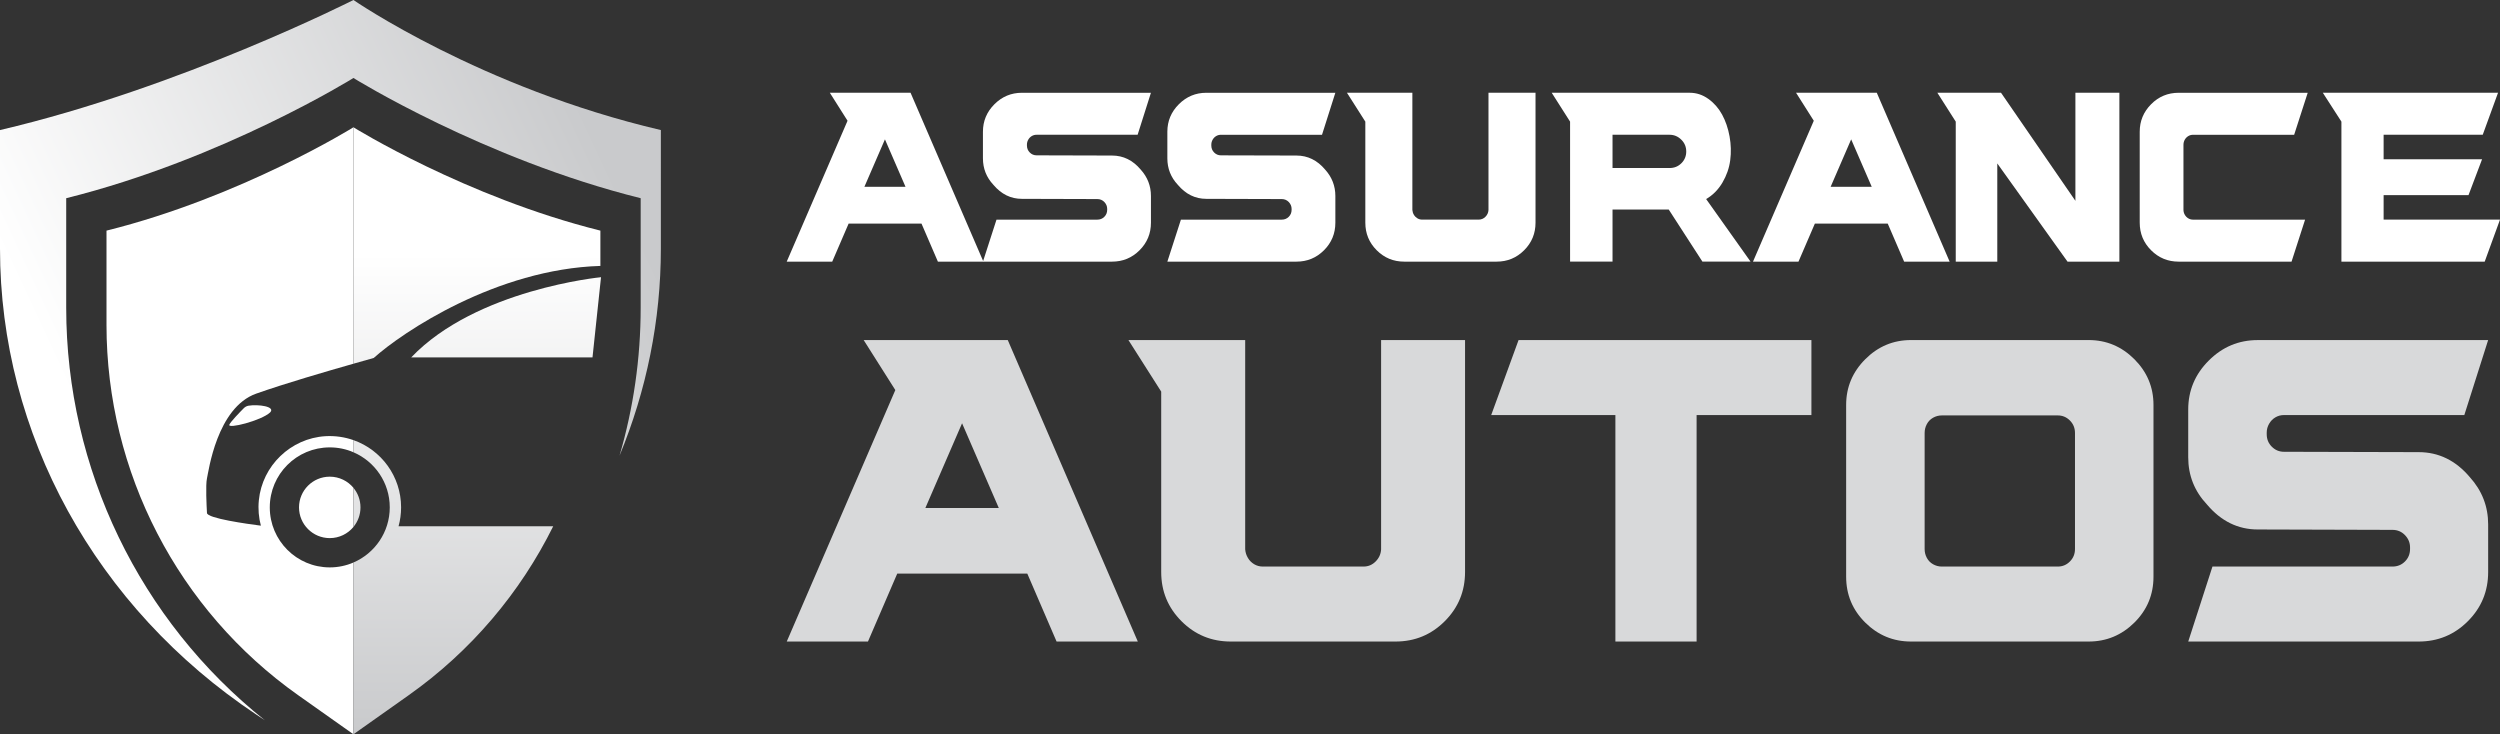
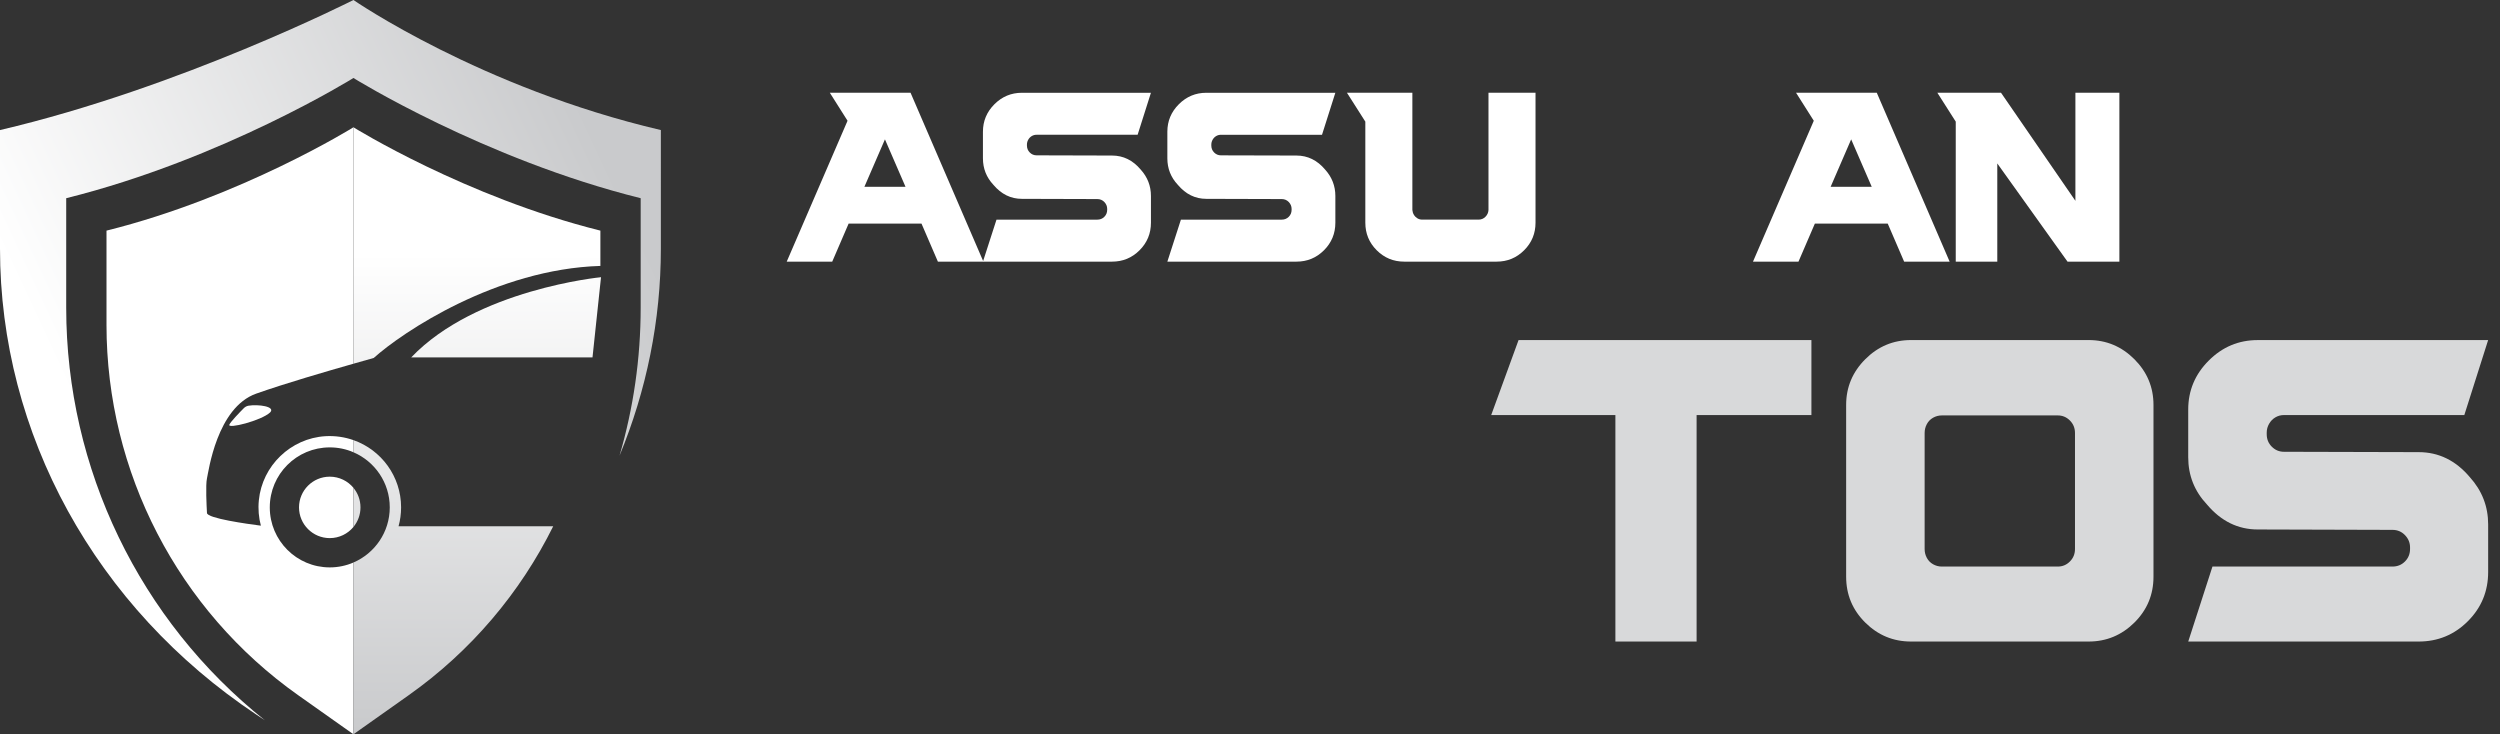
<svg xmlns="http://www.w3.org/2000/svg" version="1.1" id="Calque_1" x="0px" y="0px" width="169.278px" height="49.721px" viewBox="0 0 169.278 49.721" enable-background="new 0 0 169.278 49.721" xml:space="preserve">
  <rect x="0" y="0" width="169.278" height="49.721" fill="#333333" stroke="none" />
  <g>
    <g>
      <linearGradient id="SVGID_1_" gradientUnits="userSpaceOnUse" x1="0.645" y1="32.668" x2="42.218" y2="13.286">
        <stop offset="0.133" style="stop-color:#FFFFFF" />
        <stop offset="1" style="stop-color:#C9CACC" />
      </linearGradient>
      <path fill="url(#SVGID_1_)" d="M23.932,0c0,0-11.723,5.949-23.932,8.807v8.025c0,12.547,6.474,24.313,17.365,31.56l0.569,0.379    C9.463,42.017,4.483,31.747,4.483,20.839v-7.418c10.613-2.642,19.449-8.14,19.449-8.14s8.836,5.498,19.449,8.14v7.418    c0,3.432-0.493,6.801-1.433,10.017c1.826-4.411,2.8-9.158,2.8-14.023V8.807C32.539,5.949,23.932,0,23.932,0z" />
      <g>
        <path fill="#FFFFFF" d="M22.328,32.276c-1.149,0-2.081,0.931-2.081,2.08c0,1.148,0.932,2.08,2.081,2.08     c0.645,0,1.222-0.293,1.604-0.756v-2.649C23.55,32.569,22.973,32.276,22.328,32.276z" />
        <path fill="#FFFFFF" d="M16.83,27.47c-0.124,0.02-0.237,0.082-0.325,0.172c-0.269,0.271-0.889,0.912-0.975,1.111     c-0.145,0.314,2.171-0.273,2.759-0.826C18.685,27.522,17.475,27.364,16.83,27.47z" />
        <path fill="#FFFFFF" d="M23.932,8.618L23.932,8.618c0,0-7.597,4.728-16.721,6.998v6.378c0,9.97,4.838,19.319,12.978,25.078     l3.744,2.648l0,0V38.089c-0.492,0.212-1.034,0.33-1.604,0.33c-2.244,0-4.062-1.818-4.062-4.063s1.818-4.063,4.062-4.063     c0.569,0,1.111,0.117,1.604,0.33v-0.822c-0.59-0.207-1.232-0.305-1.903-0.266c-2.345,0.143-4.272,1.998-4.503,4.336     c-0.06,0.601-0.006,1.18,0.137,1.723c-0.929-0.119-3.627-0.496-3.649-0.855c-0.025-0.435-0.102-1.916,0-2.35     c0.103-0.436,0.665-4.791,3.334-5.736c1.925-0.682,4.839-1.529,6.583-2.025V8.618z" />
      </g>
      <g>
        <linearGradient id="SVGID_2_" gradientUnits="userSpaceOnUse" x1="24.17" y1="12.238" x2="24.17" y2="49.498">
          <stop offset="0.133" style="stop-color:#FFFFFF" />
          <stop offset="1" style="stop-color:#C9CACC" />
        </linearGradient>
        <path fill="url(#SVGID_2_)" d="M23.932,33.031v2.649c0.298-0.359,0.477-0.82,0.477-1.324S24.229,33.39,23.932,33.031z" />
        <linearGradient id="SVGID_3_" gradientUnits="userSpaceOnUse" x1="32.292" y1="12.228" x2="32.292" y2="49.506">
          <stop offset="0.133" style="stop-color:#FFFFFF" />
          <stop offset="1" style="stop-color:#C9CACC" />
        </linearGradient>
        <path fill="url(#SVGID_3_)" d="M40.653,18.006v-2.39c-9.125-2.271-16.721-6.998-16.722-6.998v16.01     c0.675-0.193,1.175-0.332,1.375-0.39C27.251,22.488,33.614,18.217,40.653,18.006z" />
        <linearGradient id="SVGID_4_" gradientUnits="userSpaceOnUse" x1="30.695" y1="12.229" x2="30.695" y2="49.506">
          <stop offset="0.133" style="stop-color:#FFFFFF" />
          <stop offset="1" style="stop-color:#C9CACC" />
        </linearGradient>
        <path fill="url(#SVGID_4_)" d="M27.159,34.356c0-2.105-1.348-3.895-3.227-4.555v0.822c1.446,0.621,2.459,2.059,2.459,3.732     c0,1.673-1.013,3.111-2.459,3.732v11.632l3.744-2.648c4.22-2.985,7.552-6.937,9.783-11.438H26.987     C27.098,35.228,27.159,34.798,27.159,34.356z" />
        <linearGradient id="SVGID_5_" gradientUnits="userSpaceOnUse" x1="34.269" y1="12.229" x2="34.269" y2="49.504">
          <stop offset="0.133" style="stop-color:#FFFFFF" />
          <stop offset="1" style="stop-color:#C9CACC" />
        </linearGradient>
        <path fill="url(#SVGID_5_)" d="M27.843,24.2h12.276l0.576-5.43C40.695,18.771,32.255,19.579,27.843,24.2z" />
      </g>
    </g>
    <g>
      <path fill="#FFFFFF" d="M56.189,6.281h5.466l4.932,11.435h-3.081l-1.111-2.577h-4.933l-1.111,2.577h-3.081l4.118-9.539    L56.189,6.281z M58.529,12.65h2.785l-1.393-3.214L58.529,12.65z" />
      <path fill="#FFFFFF" d="M75.296,10.532c0.76,0,1.407,0.316,1.94,0.948c0.464,0.513,0.696,1.11,0.696,1.792v1.807    c0,0.731-0.257,1.354-0.77,1.866c-0.514,0.515-1.136,0.771-1.867,0.771h-8.739l0.918-2.844h6.828c0.188,0,0.346-0.063,0.474-0.192    c0.128-0.128,0.193-0.286,0.193-0.475v-0.059c0-0.178-0.064-0.333-0.193-0.467c-0.128-0.133-0.286-0.2-0.474-0.2l-5.11-0.015    c-0.75,0-1.392-0.315-1.925-0.947c-0.474-0.504-0.711-1.102-0.711-1.793V8.918c0-0.721,0.259-1.341,0.777-1.859    c0.519-0.519,1.138-0.777,1.859-0.777h8.739L77.03,9.125h-6.844c-0.118,0-0.227,0.029-0.325,0.089    c-0.099,0.06-0.178,0.141-0.237,0.245c-0.059,0.104-0.089,0.214-0.089,0.333v0.06c0,0.187,0.064,0.345,0.192,0.474    c0.128,0.128,0.282,0.192,0.459,0.192L75.296,10.532z" />
      <path fill="#FFFFFF" d="M87.783,10.532c0.76,0,1.407,0.316,1.94,0.948c0.464,0.513,0.696,1.11,0.696,1.792v1.807    c0,0.731-0.257,1.354-0.77,1.866c-0.514,0.515-1.136,0.771-1.867,0.771h-8.739l0.918-2.844h6.828c0.188,0,0.346-0.063,0.474-0.192    c0.128-0.128,0.193-0.286,0.193-0.475v-0.059c0-0.178-0.064-0.333-0.193-0.467c-0.128-0.133-0.286-0.2-0.474-0.2l-5.11-0.015    c-0.75,0-1.392-0.315-1.925-0.947c-0.474-0.504-0.711-1.102-0.711-1.793V8.918c0-0.721,0.259-1.341,0.777-1.859    c0.519-0.519,1.138-0.777,1.859-0.777h8.739l-0.903,2.844h-6.844c-0.118,0-0.227,0.029-0.325,0.089    c-0.099,0.06-0.178,0.141-0.237,0.245c-0.059,0.104-0.089,0.214-0.089,0.333v0.06c0,0.187,0.064,0.345,0.192,0.474    c0.128,0.128,0.282,0.192,0.459,0.192L87.783,10.532z" />
      <path fill="#FFFFFF" d="M91.204,6.281h4.429v7.939c0.01,0.118,0.044,0.228,0.104,0.325c0.06,0.099,0.139,0.178,0.236,0.237    c0.099,0.06,0.208,0.089,0.326,0.089h3.821c0.178,0,0.331-0.063,0.46-0.192c0.128-0.128,0.197-0.281,0.207-0.459V6.281h3.185    v8.798c0,0.731-0.257,1.354-0.77,1.866c-0.514,0.515-1.136,0.771-1.867,0.771h-6.251c-0.73,0-1.352-0.256-1.866-0.771    c-0.513-0.513-0.77-1.135-0.77-1.866V8.236L91.204,6.281z" />
-       <path fill="#FFFFFF" d="M115.525,13.479l3.007,4.236h-3.259l-2.28-3.525h-3.807v3.525h-2.874V8.236l-1.244-1.955h9.347    c0.454,0,0.874,0.139,1.259,0.415c0.386,0.276,0.696,0.632,0.934,1.066c0.236,0.435,0.404,0.926,0.503,1.474    s0.114,1.086,0.044,1.614c-0.068,0.528-0.244,1.032-0.525,1.511C116.347,12.841,115.979,13.213,115.525,13.479z M113.052,11.377    c0.314,0,0.583-0.109,0.799-0.326c0.217-0.217,0.326-0.481,0.326-0.792c0-0.312-0.109-0.576-0.326-0.793    c-0.227-0.228-0.493-0.341-0.799-0.341h-3.866v2.252H113.052z" />
      <path fill="#FFFFFF" d="M121.613,6.281h5.466l4.933,11.435h-3.081l-1.111-2.577h-4.933l-1.11,2.577h-3.08l4.117-9.539    L121.613,6.281z M123.954,12.65h2.784l-1.393-3.214L123.954,12.65z" />
      <path fill="#FFFFFF" d="M143.505,17.716h-3.511l-4.755-6.65v6.65h-2.813V8.236l-1.245-1.955h4.311l5.036,7.317V6.281h2.978V17.716    z" />
-       <path fill="#FFFFFF" d="M155.163,17.716h-7.644c-0.73,0-1.353-0.256-1.866-0.771c-0.513-0.513-0.77-1.135-0.77-1.866V8.918    c0-0.721,0.257-1.341,0.77-1.859c0.514-0.519,1.136-0.777,1.866-0.777h8.739l-0.918,2.844h-6.843    c-0.119,0-0.228,0.029-0.326,0.089s-0.178,0.141-0.237,0.245c-0.059,0.104-0.089,0.219-0.089,0.348v4.398    c0,0.119,0.03,0.23,0.089,0.334c0.06,0.104,0.139,0.185,0.237,0.244s0.207,0.089,0.326,0.089h7.584L155.163,17.716z" />
-       <path fill="#FFFFFF" d="M168.242,17.716h-9.702V8.236l-1.259-1.955h11.864l-1.036,2.844h-6.711v1.659h6.666l-0.918,2.429h-5.748    v1.659h7.88L168.242,17.716z" />
    </g>
    <g>
-       <path fill="#D8D9DA" d="M58.48,23.026h9.757l8.805,20.413h-5.5l-1.983-4.601h-8.805l-1.983,4.601h-5.499l7.351-17.028    L58.48,23.026z M62.658,34.396h4.971l-2.486-5.736L62.658,34.396z" />
-       <path fill="#D8D9DA" d="M76.407,23.026h7.906v14.173c0.018,0.212,0.079,0.405,0.186,0.581c0.105,0.178,0.246,0.318,0.423,0.424    c0.176,0.105,0.37,0.158,0.582,0.158h6.821c0.318,0,0.591-0.113,0.821-0.344c0.229-0.229,0.352-0.502,0.37-0.819V23.026H99.2    v15.707c0,1.305-0.458,2.414-1.375,3.331s-2.026,1.375-3.332,1.375H83.334c-1.304,0-2.415-0.458-3.332-1.375    s-1.375-2.026-1.375-3.331V26.517L76.407,23.026z" />
      <path fill="#D8D9DA" d="M122.653,23.026v5.077h-7.774v15.336h-5.499V28.104h-8.409l1.852-5.077H122.653z" />
      <path fill="#D8D9DA" d="M125.005,27.416c0-1.198,0.432-2.229,1.296-3.094c0.863-0.863,1.895-1.296,3.094-1.296h12.03    c1.199,0,2.23,0.433,3.095,1.296c0.863,0.864,1.295,1.896,1.295,3.094V39.05c0,1.217-0.432,2.252-1.295,3.107    c-0.864,0.855-1.896,1.282-3.095,1.282h-12.03c-1.199,0-2.23-0.427-3.094-1.282c-0.864-0.855-1.296-1.891-1.296-3.107V27.416z     M140.5,37.173v-7.854c0-0.334-0.115-0.616-0.344-0.846c-0.229-0.229-0.503-0.344-0.82-0.344h-7.853    c-0.212,0-0.41,0.053-0.595,0.158c-0.186,0.106-0.326,0.252-0.423,0.438c-0.098,0.185-0.146,0.383-0.146,0.594v7.854    c0,0.211,0.048,0.41,0.146,0.595c0.097,0.185,0.237,0.331,0.423,0.437c0.185,0.105,0.383,0.158,0.595,0.158h7.853    c0.317,0,0.591-0.113,0.82-0.344C140.385,37.79,140.5,37.508,140.5,37.173z" />
      <path fill="#D8D9DA" d="M163.769,30.615c1.357,0,2.512,0.564,3.464,1.692c0.828,0.916,1.243,1.982,1.243,3.199v3.227    c0,1.305-0.459,2.414-1.376,3.331c-0.916,0.917-2.026,1.375-3.331,1.375h-15.601l1.64-5.077h12.189    c0.334,0,0.617-0.113,0.846-0.344c0.229-0.229,0.344-0.511,0.344-0.846v-0.105c0-0.318-0.114-0.596-0.344-0.834    c-0.229-0.237-0.512-0.355-0.846-0.355l-9.122-0.027c-1.341,0-2.486-0.564-3.438-1.691c-0.847-0.9-1.27-1.967-1.27-3.2v-3.226    c0-1.287,0.462-2.393,1.389-3.318c0.925-0.926,2.031-1.389,3.318-1.389h15.601l-1.613,5.077h-12.216    c-0.212,0-0.406,0.053-0.583,0.159c-0.176,0.105-0.316,0.25-0.422,0.436c-0.106,0.186-0.159,0.384-0.159,0.595v0.106    c0,0.334,0.114,0.617,0.344,0.846c0.229,0.229,0.503,0.344,0.82,0.344L163.769,30.615z" />
    </g>
  </g>
</svg>